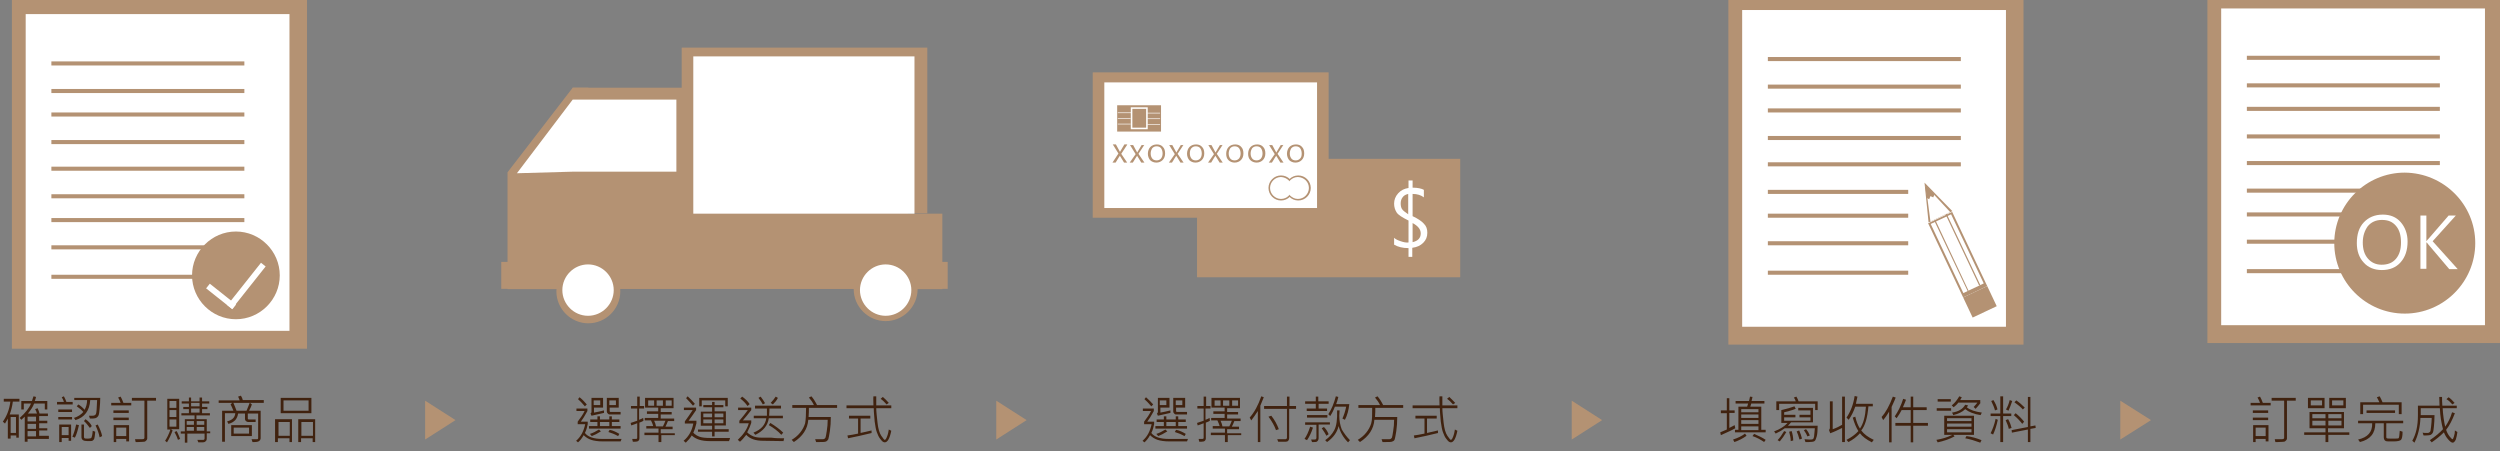
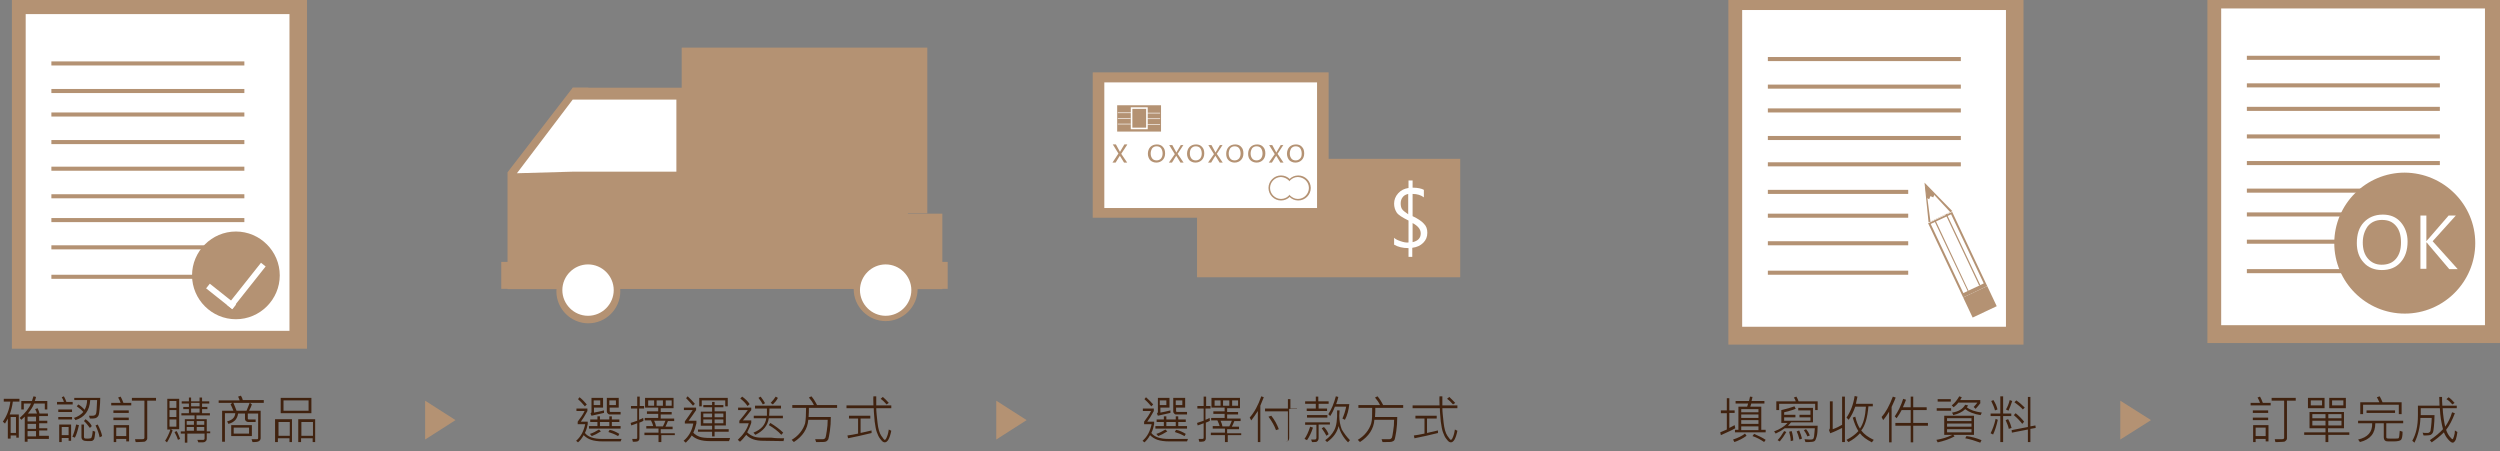
<svg xmlns="http://www.w3.org/2000/svg" version="1.1" id="圖層_1" x="0px" y="0px" viewBox="0 0 798 144" style="enable-background:new 0 0 798 144;" xml:space="preserve">
  <rect x="0" y="0" width="798" height="144" fill="#808080" stroke="none" />
  <style type="text/css">
	.st0{fill:#B49273;}
	.st1{fill:#FFFFFF;}
	.st2{fill-rule:evenodd;clip-rule:evenodd;fill:#B49273;}
	.st3{fill-rule:evenodd;clip-rule:evenodd;fill:#FFFFFF;}
	.st4{fill-rule:evenodd;clip-rule:evenodd;fill:none;stroke:#FFFFFF;stroke-width:0.5;stroke-miterlimit:10;}
	.st5{fill:#40220F;}
</style>
  <g>
    <g>
      <rect x="3.8" y="-0.7" class="st0" width="94.2" height="112" />
      <rect x="8.2" y="4.5" class="st1" width="84.2" height="101.1" />
      <rect x="16.4" y="19.6" class="st0" width="61.6" height="1.3" />
      <rect x="16.4" y="28.4" class="st0" width="61.6" height="1.3" />
      <rect x="16.4" y="35.9" class="st0" width="61.6" height="1.3" />
      <rect x="16.4" y="44.7" class="st0" width="61.6" height="1.3" />
      <rect x="16.4" y="53.2" class="st0" width="61.6" height="1.3" />
      <rect x="16.4" y="62" class="st0" width="61.6" height="1.3" />
      <rect x="16.4" y="69.6" class="st0" width="61.6" height="1.3" />
      <rect x="16.4" y="78.3" class="st0" width="61.6" height="1.3" />
      <rect x="16.4" y="87.7" class="st0" width="61.6" height="1.3" />
      <path class="st0" d="M89.3,87.9c0,7.7-6.3,14-14,14c-7.7,0-14-6.3-14-14c0-7.7,6.3-14,14-14C83,73.9,89.3,80.2,89.3,87.9z" />
      <rect x="69.6" y="89.2" transform="matrix(0.622 -0.783 0.783 0.622 -47.343 91.059)" class="st1" width="1.9" height="10.7" />
      <rect x="70.1" y="90.3" transform="matrix(0.621 -0.783 0.783 0.621 -41.671 96.232)" class="st1" width="17.3" height="1.9" />
    </g>
    <g>
      <rect x="217.6" y="15.2" class="st2" width="78.4" height="52.9" />
      <rect x="182.8" y="28" class="st2" width="107" height="64.2" />
      <rect x="286.8" y="68.2" class="st2" width="14" height="24.1" />
      <polygon class="st2" points="182.8,28 162,55 162,92.3 187.6,92.3 187.8,28   " />
      <rect x="160" y="83.6" class="st2" width="142.5" height="8.6" />
      <polygon class="st3" points="215.9,54.8 182.8,54.8 165,55.3 182.8,31.8 215.9,31.8   " />
-       <rect x="221.3" y="18" class="st3" width="70.6" height="50.2" />
      <path class="st2" d="M198,93c0,5.6-4.6,10.2-10.2,10.2l0,0c-5.6,0-10.2-4.6-10.2-10.2l0,0c0-5.6,4.6-10.2,10.2-10.2l0,0    C193.4,82.8,198,87.3,198,93L198,93z" />
      <path class="st2" d="M292.9,92.3c0,5.6-4.6,10.2-10.2,10.2l0,0c-5.6,0-10.2-4.6-10.2-10.2l0,0c0-5.6,4.6-10.2,10.2-10.2l0,0    C288.3,82.1,292.9,86.6,292.9,92.3L292.9,92.3z" />
      <path class="st3" d="M195.9,92.6c0,4.5-3.7,8.2-8.2,8.2l0,0c-4.5,0-8.2-3.7-8.2-8.2l0,0c0-4.5,3.7-8.2,8.2-8.2l0,0    C192.2,84.4,195.9,88.1,195.9,92.6L195.9,92.6z" />
      <path class="st3" d="M290.9,92.6c0,4.5-3.7,8.2-8.2,8.2l0,0c-4.5,0-8.2-3.7-8.2-8.2l0,0c0-4.5,3.7-8.2,8.2-8.2l0,0    C287.2,84.4,290.9,88.1,290.9,92.6L290.9,92.6z" />
    </g>
    <g>
      <rect x="382.1" y="50.7" class="st2" width="84" height="37.8" />
      <g>
        <rect x="348.8" y="23.1" class="st2" width="75.3" height="46.4" />
        <rect x="352.5" y="26.3" class="st3" width="67.9" height="40.1" />
        <g>
          <path class="st0" d="M359.8,46.2l-1.9,2.9l1.9,2.8h-1l-1.1-1.8c-0.1-0.1-0.2-0.3-0.2-0.4h0c0,0-0.1,0.1-0.3,0.4l-1.1,1.8h-1      L357,49l-1.8-2.9h1l1.3,2.4h0c0-0.1,0.1-0.1,0.1-0.2l1.3-2.2H359.8z" />
-           <path class="st0" d="M365.3,46.2l-1.9,2.9l1.9,2.8h-1l-1.1-1.8c-0.1-0.1-0.2-0.3-0.2-0.4h0c0,0-0.1,0.1-0.3,0.4l-1.1,1.8h-1      l1.9-2.7l-1.8-2.9h1l1.3,2.4h0c0-0.1,0.1-0.1,0.1-0.2l1.3-2.2H365.3z" />
          <path class="st0" d="M366.4,49.1c0-0.9,0.3-1.7,0.8-2.2c0.5-0.5,1.2-0.8,2.1-0.8c0.8,0,1.5,0.3,1.9,0.8c0.5,0.5,0.7,1.2,0.7,2.1      c0,0.9-0.3,1.6-0.8,2.1c-0.5,0.5-1.2,0.8-2,0.8c-0.8,0-1.5-0.3-2-0.8C366.7,50.6,366.4,49.9,366.4,49.1z M367.3,49      c0,0.7,0.2,1.2,0.5,1.6c0.3,0.4,0.8,0.6,1.4,0.6c0.6,0,1-0.2,1.4-0.6c0.3-0.4,0.5-0.9,0.5-1.6c0-0.7-0.2-1.3-0.5-1.7      c-0.3-0.4-0.8-0.6-1.4-0.6c-0.6,0-1,0.2-1.4,0.6C367.5,47.8,367.3,48.3,367.3,49z" />
          <path class="st0" d="M377.8,46.2l-1.9,2.9l1.9,2.8h-1l-1.1-1.8c-0.1-0.1-0.2-0.3-0.2-0.4h0c0,0-0.1,0.1-0.3,0.4l-1.1,1.8h-1      l1.9-2.7l-1.8-2.9h1l1.3,2.4h0c0-0.1,0.1-0.1,0.1-0.2l1.3-2.2H377.8z" />
          <path class="st0" d="M378.9,49.1c0-0.9,0.3-1.7,0.8-2.2c0.5-0.5,1.2-0.8,2.1-0.8c0.8,0,1.5,0.3,1.9,0.8c0.5,0.5,0.7,1.2,0.7,2.1      c0,0.9-0.3,1.6-0.8,2.1c-0.5,0.5-1.2,0.8-2,0.8c-0.8,0-1.5-0.3-2-0.8C379.2,50.6,378.9,49.9,378.9,49.1z M379.8,49      c0,0.7,0.2,1.2,0.5,1.6c0.3,0.4,0.8,0.6,1.4,0.6c0.6,0,1-0.2,1.4-0.6c0.3-0.4,0.5-0.9,0.5-1.6c0-0.7-0.2-1.3-0.5-1.7      c-0.3-0.4-0.8-0.6-1.4-0.6c-0.6,0-1,0.2-1.4,0.6C379.9,47.8,379.8,48.3,379.8,49z" />
          <path class="st0" d="M390.3,46.2l-1.9,2.9l1.9,2.8h-1l-1.1-1.8c-0.1-0.1-0.2-0.3-0.2-0.4h0c0,0-0.1,0.1-0.3,0.4l-1.1,1.8h-1      l1.9-2.7l-1.8-2.9h1l1.3,2.4h0c0-0.1,0.1-0.1,0.1-0.2l1.3-2.2H390.3z" />
          <path class="st0" d="M391.4,49.1c0-0.9,0.3-1.7,0.8-2.2c0.5-0.5,1.2-0.8,2.1-0.8c0.8,0,1.5,0.3,1.9,0.8c0.5,0.5,0.7,1.2,0.7,2.1      c0,0.9-0.3,1.6-0.8,2.1c-0.5,0.5-1.2,0.8-2,0.8c-0.8,0-1.5-0.3-2-0.8C391.6,50.6,391.4,49.9,391.4,49.1z M392.2,49      c0,0.7,0.2,1.2,0.5,1.6c0.3,0.4,0.8,0.6,1.4,0.6c0.6,0,1-0.2,1.4-0.6c0.3-0.4,0.5-0.9,0.5-1.6c0-0.7-0.2-1.3-0.5-1.7      c-0.3-0.4-0.8-0.6-1.4-0.6c-0.6,0-1,0.2-1.4,0.6C392.4,47.8,392.2,48.3,392.2,49z" />
          <path class="st0" d="M398.4,49.1c0-0.9,0.3-1.7,0.8-2.2c0.5-0.5,1.2-0.8,2.1-0.8c0.8,0,1.5,0.3,1.9,0.8c0.5,0.5,0.7,1.2,0.7,2.1      c0,0.9-0.3,1.6-0.8,2.1c-0.5,0.5-1.2,0.8-2,0.8c-0.8,0-1.5-0.3-2-0.8C398.6,50.6,398.4,49.9,398.4,49.1z M399.2,49      c0,0.7,0.2,1.2,0.5,1.6c0.3,0.4,0.8,0.6,1.4,0.6c0.6,0,1-0.2,1.4-0.6c0.3-0.4,0.5-0.9,0.5-1.6c0-0.7-0.2-1.3-0.5-1.7      c-0.3-0.4-0.8-0.6-1.4-0.6c-0.6,0-1,0.2-1.4,0.6C399.4,47.8,399.2,48.3,399.2,49z" />
          <path class="st0" d="M409.7,46.2l-1.9,2.9l1.9,2.8h-1l-1.1-1.8c-0.1-0.1-0.2-0.3-0.2-0.4h0c0,0-0.1,0.1-0.3,0.4l-1.1,1.8h-1      l1.9-2.7l-1.8-2.9h1l1.3,2.4h0c0-0.1,0.1-0.1,0.1-0.2l1.3-2.2H409.7z" />
          <path class="st0" d="M410.8,49.1c0-0.9,0.3-1.7,0.8-2.2c0.5-0.5,1.2-0.8,2.1-0.8c0.8,0,1.5,0.3,1.9,0.8c0.5,0.5,0.7,1.2,0.7,2.1      c0,0.9-0.3,1.6-0.8,2.1c-0.5,0.5-1.2,0.8-2,0.8c-0.8,0-1.5-0.3-2-0.8C411.1,50.6,410.8,49.9,410.8,49.1z M411.7,49      c0,0.7,0.2,1.2,0.5,1.6c0.3,0.4,0.8,0.6,1.4,0.6c0.6,0,1-0.2,1.4-0.6s0.5-0.9,0.5-1.6c0-0.7-0.2-1.3-0.5-1.7      c-0.3-0.4-0.8-0.6-1.4-0.6c-0.6,0-1,0.2-1.4,0.6C411.9,47.8,411.7,48.3,411.7,49z" />
        </g>
        <g>
          <path class="st2" d="M412.9,60c0,2.2-1.8,4-4,4c-2.2,0-4-1.8-4-4c0-2.2,1.8-4,4-4C411.1,56,412.9,57.8,412.9,60z" />
          <path class="st2" d="M418.4,60c0,2.2-1.8,4-4,4c-2.2,0-4-1.8-4-4c0-2.2,1.8-4,4-4C416.6,56,418.4,57.8,418.4,60z" />
          <path class="st3" d="M412.4,60c0,1.9-1.6,3.5-3.5,3.5c-1.9,0-3.5-1.6-3.5-3.5c0-1.9,1.6-3.5,3.5-3.5      C410.8,56.6,412.4,58.1,412.4,60z" />
          <path class="st3" d="M417.8,60c0,1.9-1.6,3.5-3.5,3.5c-1.9,0-3.5-1.6-3.5-3.5c0-1.9,1.6-3.5,3.5-3.5      C416.3,56.6,417.8,58.1,417.8,60z" />
        </g>
        <rect x="356.6" y="33.6" class="st2" width="14" height="8.4" />
        <rect x="361.2" y="34.5" class="st4" width="4.9" height="6.5" />
        <rect x="356.8" y="35.9" class="st3" width="4.3" height="0.2" />
        <rect x="356.8" y="37.7" class="st3" width="4.1" height="0.2" />
        <rect x="356.8" y="39.5" class="st3" width="4.1" height="0.2" />
        <rect x="366.2" y="36" class="st3" width="4.1" height="0.2" />
        <rect x="366.2" y="37.8" class="st3" width="4.1" height="0.2" />
        <rect x="366.2" y="39.6" class="st3" width="4.1" height="0.2" />
      </g>
      <g>
        <g>
          <path class="st1" d="M450.9,82h-1.3v-2.8c-1.9,0-3.4-0.4-4.6-1.1v-2.2c0.5,0.5,1.2,0.8,2.1,1.1c0.9,0.3,1.7,0.5,2.5,0.4v-7      c-2-1-3.3-1.8-3.8-2.6c-0.5-0.8-0.8-1.7-0.8-2.8c0-1.2,0.4-2.3,1.3-3.3c0.9-1,2-1.5,3.3-1.7v-2.4h1.3v2.3c1.7,0,2.9,0.3,3.6,0.7      V63c-0.9-0.7-2.1-1.1-3.6-1.1V69c1.7,0.8,2.9,1.6,3.6,2.4c0.8,0.8,1.1,1.7,1.1,2.9c0,1.3-0.4,2.3-1.3,3.2      c-0.9,0.9-2,1.4-3.5,1.6V82z M449.5,61.9c-0.8,0.2-1.4,0.5-1.8,1.1c-0.4,0.5-0.6,1.2-0.6,1.9s0.1,1.3,0.4,1.8s1,1,2,1.7V61.9z       M450.9,77.3c1.7-0.4,2.6-1.3,2.6-2.8c0-1.3-0.9-2.4-2.6-3.3V77.3z" />
        </g>
      </g>
    </g>
    <g>
      <rect x="551.7" y="-2" class="st0" width="94.2" height="112" />
      <rect x="556.1" y="3.2" class="st1" width="84.2" height="101.1" />
      <rect x="564.3" y="18.2" class="st0" width="61.6" height="1.3" />
      <rect x="564.3" y="27" class="st0" width="61.6" height="1.3" />
      <rect x="564.3" y="34.6" class="st0" width="61.6" height="1.3" />
      <rect x="564.3" y="43.4" class="st0" width="61.6" height="1.3" />
      <rect x="564.3" y="51.8" class="st0" width="61.6" height="1.3" />
      <rect x="564.3" y="60.6" class="st0" width="44.8" height="1.3" />
      <rect x="564.3" y="68.2" class="st0" width="44.8" height="1.3" />
      <rect x="564.3" y="77" class="st0" width="44.8" height="1.3" />
      <rect x="564.3" y="86.4" class="st0" width="44.8" height="1.3" />
      <g>
        <rect x="627.8" y="92.5" transform="matrix(0.904 -0.427 0.427 0.904 19.609 279.398)" class="st0" width="8.5" height="7.1" />
        <rect x="620.7" y="67.9" transform="matrix(0.904 -0.427 0.427 0.904 25.346 274.921)" class="st0" width="8.5" height="26.2" />
        <rect x="621.2" y="68.5" transform="matrix(0.904 -0.427 0.427 0.904 25.47 274.817)" class="st1" width="7.2" height="24.4" />
        <rect x="626.6" y="67.3" transform="matrix(0.904 -0.427 0.427 0.904 25.823 275.128)" class="st0" width="0.4" height="25.2" />
        <polygon class="st0" points="617.4,70.4 617.8,70.3 628.5,93.1 628.2,93.2    " />
        <polygon class="st0" points="615.6,71 614.3,58.3 623.2,67.4    " />
        <polyline class="st1" points="622.5,67.7 616.2,70.7 614.7,59.3    " />
        <polygon class="st0" points="617.5,62 617.1,63 616.2,62.6 615.8,63.6 615,63.2 614.5,58.8    " />
      </g>
    </g>
    <g>
      <rect x="704.6" y="-2.5" class="st0" width="94.2" height="112" />
      <rect x="709" y="2.7" class="st1" width="84.2" height="101.1" />
      <rect x="717.2" y="17.8" class="st0" width="61.6" height="1.3" />
      <rect x="717.2" y="26.6" class="st0" width="61.6" height="1.3" />
      <rect x="717.2" y="34.1" class="st0" width="61.6" height="1.3" />
      <rect x="717.2" y="42.9" class="st0" width="61.6" height="1.3" />
      <rect x="717.2" y="51.4" class="st0" width="61.6" height="1.3" />
      <rect x="717.2" y="60.2" class="st0" width="61.6" height="1.3" />
      <rect x="717.2" y="67.8" class="st0" width="61.6" height="1.3" />
      <rect x="717.2" y="76.5" class="st0" width="61.6" height="1.3" />
      <rect x="717.2" y="85.9" class="st0" width="61.6" height="1.3" />
      <path class="st0" d="M790.1,77.6c0,12.4-10.1,22.5-22.5,22.5c-12.4,0-22.5-10.1-22.5-22.5c0-12.4,10.1-22.5,22.5-22.5    C780,55.2,790.1,65.2,790.1,77.6z" />
      <g>
        <path class="st1" d="M752.3,77.6c0-2.8,0.7-5,2.2-6.6c1.5-1.6,3.5-2.5,6.1-2.5c2.4,0,4.3,0.8,5.7,2.4c1.4,1.6,2.2,3.7,2.2,6.2     c0,2.7-0.7,4.9-2.2,6.6c-1.5,1.7-3.5,2.5-6,2.5c-2.4,0-4.4-0.8-5.8-2.4C753,82.2,752.3,80.1,752.3,77.6z M754.2,77.4     c0,2.1,0.5,3.8,1.6,5.1c1.1,1.3,2.6,2,4.4,2c2,0,3.5-0.6,4.6-1.9c1.1-1.3,1.6-3,1.6-5.2c0-2.3-0.5-4-1.6-5.3     c-1.1-1.3-2.5-1.9-4.5-1.9c-1.9,0-3.4,0.7-4.5,2C754.8,73.6,754.2,75.3,754.2,77.4z" />
        <path class="st1" d="M784.5,85.9h-2.7l-6.7-7.9c-0.2-0.3-0.4-0.5-0.5-0.6h-0.1v8.4h-1.9V68.8h1.9v8.1h0.1     c0.1-0.2,0.3-0.4,0.5-0.6l6.5-7.5h2.3l-7.4,8.2L784.5,85.9z" />
      </g>
    </g>
    <g>
      <path class="st5" d="M6.3,128.2H4.1c-0.2,1.6-0.6,3-1,4.1H6v7.4H5.2V139H3.4v1H2.5v-6.4c-0.2,0.5-0.6,1-0.9,1.6l-0.7-0.6    c1.2-1.7,2.1-3.8,2.4-6.4H1.2v-0.9h5V128.2z M5.1,138.2v-5.1H3.4v5.1H5.1z M15.4,140.1H8.8v0.9H7.9v-8c-0.5,0.5-0.9,0.8-1.1,1    l-0.5-0.6c1.8-1.6,3-3.1,3.6-4.6H7.6v1.9H6.8v-2.7h3.4c0.2-0.7,0.4-1.2,0.5-1.5l0.8,0.2c-0.1,0.4-0.2,0.9-0.4,1.3h4v2.7h-0.8v-1.9    h-3.4c-0.4,1.1-1.1,2.1-2,3.2h2.9c-0.2-0.7-0.4-1.1-0.6-1.4l0.8-0.3c0.3,0.6,0.5,1.2,0.6,1.7h2.7v0.8h-2.8v1.5h2.6v0.8h-2.6v1.6    h2.6v0.7h-2.6v1.7h3.1V140.1z M11.5,134.5v-1.5H8.8v1.5H11.5z M11.5,136.9v-1.6H8.8v1.6H11.5z M11.5,139.3v-1.7H8.8v1.7H11.5z" />
      <path class="st5" d="M23.3,129.1h-5.1v-0.8h2.2c-0.2-0.6-0.4-1.1-0.7-1.5l0.7-0.3c0.4,0.7,0.6,1.3,0.8,1.8h2V129.1z M23,131.5    h-4.4v-0.8H23V131.5z M23,133.9h-4.4v-0.8H23V133.9z M22.7,140.7h-0.8v-0.9h-2.2v1.3h-0.8v-5.6h3.8V140.7z M21.9,138.9v-2.6h-2.2    v2.6H21.9z M25.2,135.7c-0.4,1.8-0.8,3.1-1.3,4l-0.8-0.3c0.5-1.1,0.9-2.4,1.2-3.9L25.2,135.7z M32,127c0,1.2-0.1,2.4-0.2,3.5    s-0.2,1.8-0.3,2c-0.1,0.2-0.2,0.4-0.4,0.6c-0.2,0.2-0.4,0.3-0.7,0.4c-0.3,0.1-0.9,0.1-1.7,0.1l-0.3-0.9c0.5,0,0.9,0,1.1,0    c0.6,0,0.9-0.2,1.1-0.5c0.2-0.3,0.3-1.8,0.4-4.5h-2.2c-0.2,3.4-1.8,5.5-4.7,6.4l-0.5-0.7c1.3-0.4,2.3-1.1,3-1.9    c-0.5-0.6-1.2-1.2-2.1-1.8l0.5-0.6c0.7,0.4,1.4,1,2,1.7c0.5-0.9,0.8-1.9,0.8-3.1h-4.1V127H32z M30.4,137.8    c-0.1,1.2-0.2,1.9-0.3,2.2s-0.4,0.6-0.6,0.7c-0.2,0.1-0.8,0.1-1.5,0.1c-0.7,0-1.2-0.1-1.5-0.3S26,140,26,139.5v-4h0.8v4    c0,0.2,0.1,0.3,0.2,0.4c0.1,0.1,0.5,0.1,1.2,0.1c0.5,0,0.8-0.1,1-0.3c0.1-0.2,0.3-0.9,0.4-2.2L30.4,137.8z M29.3,136l-0.6,0.6    c-0.6-0.8-1.2-1.6-1.9-2.2l0.5-0.6C28.3,134.5,28.9,135.2,29.3,136z M32.6,139.2l-0.8,0.4c-0.2-1.2-0.7-2.5-1.3-3.8l0.7-0.3    C31.9,136.9,32.4,138.1,32.6,139.2z" />
      <path class="st5" d="M41.9,129.4h-6.4v-0.8h3c-0.2-0.5-0.4-1.1-0.8-1.7l0.8-0.3c0.3,0.5,0.6,1.2,0.9,2h2.5V129.4z M41.1,131.8    h-4.9V131h4.9V131.8z M41.1,134.1h-4.9v-0.8h4.9V134.1z M41.1,140.9h-0.8v-0.8h-3.2v1h-0.8v-5.4h4.9V140.9z M40.3,139.2v-2.7h-3.2    v2.7H40.3z M49.8,127.9h-2.8v12.1c0,0.2-0.1,0.4-0.3,0.6s-0.4,0.4-0.7,0.4s-0.9,0.1-1.8,0.1c-0.3,0-0.6,0-0.9,0l-0.2-0.9    c0.3,0,0.7,0,1.1,0c1,0,1.6,0,1.7-0.1s0.2-0.2,0.2-0.3v-11.9h-4V127h7.7V127.9z" />
      <path class="st5" d="M57.1,137h-2.5l0.5,0.4c-0.5,1.4-1.1,2.7-1.8,3.8l-0.6-0.5c0.6-0.9,1.2-2.1,1.7-3.6h-1v-9.8h3.8V137z     M56.3,130.2V128h-2.2v2.2H56.3z M56.3,133.1v-2.2h-2.2v2.2H56.3z M56.3,136.2v-2.3h-2.2v2.3H56.3z M57.5,140.1l-0.7,0.3    c-0.2-0.7-0.6-1.6-1.1-2.5l0.7-0.3C56.9,138.5,57.2,139.4,57.5,140.1z M67.1,138.3H66v1.7c0,0.3-0.1,0.6-0.2,0.7s-0.3,0.3-0.5,0.4    c-0.2,0.1-0.6,0.1-1.2,0.1c-0.3,0-0.6,0-0.8,0l-0.3-0.8c0.4,0,1,0,1.9,0c0.3,0,0.4-0.2,0.4-0.5v-1.5h-5.5v2.9h-0.8v-2.9h-1.3v-0.7    h1.3v-3.9h3.1v-1.2h-4.2v-0.7h2.4v-1.3h-1.8v-0.7h1.8v-1.1h-2.3v-0.7h2.3v-1.2H61v1.2h2.7v-1.2h0.8v1.2h2.3v0.7h-2.3v1.1h1.7v0.7    h-1.7v1.3h2.5v0.7h-4.3v1.2H66v3.9h1.1V138.3z M61.9,135.6v-1.2h-2.3v1.2H61.9z M61.9,137.5v-1.2h-2.3v1.2H61.9z M63.7,129.7v-1.1    H61v1.1H63.7z M63.7,131.7v-1.3H61v1.3H63.7z M65.2,135.6v-1.2h-2.4v1.2H65.2z M65.2,137.5v-1.2h-2.4v1.2H65.2z" />
      <path class="st5" d="M84.2,128.6h-4.4l0.6,0.5c-0.2,0.6-0.5,1.3-0.9,2h3.7v8.7c0,0.4-0.1,0.6-0.4,0.9c-0.2,0.2-0.7,0.4-1.5,0.4    c-0.2,0-0.4,0-0.7,0l-0.3-0.9l1.7,0c0.3,0,0.4-0.1,0.4-0.4V132h-3.3v1.5c0,0.3,0.1,0.4,0.4,0.4h2.1v0.8h-2.4    c-0.2,0-0.5-0.1-0.7-0.3c-0.2-0.2-0.3-0.4-0.3-0.6V132H76c-0.1,0.8-0.4,1.5-0.9,2.1c-0.6,0.6-1.3,1-2.2,1.2l-0.4-0.8    c1.7-0.4,2.5-1.3,2.6-2.6h-3.3v9.1h-0.9v-9.9h3.6c-0.3-0.8-0.6-1.5-0.9-2l0.5-0.5h-4.3v-0.8h6.7c-0.1-0.4-0.3-0.7-0.5-1.2l0.9-0.3    c0.3,0.5,0.5,0.9,0.6,1.4h6.7V128.6z M80.4,139.2h-6.6v-3.5h6.6V139.2z M79.7,128.6h-5.2c0.4,1,0.8,1.9,1,2.5h3.2    C79,130.4,79.3,129.6,79.7,128.6z M79.5,138.4v-1.9h-4.9v1.9H79.5z" />
      <path class="st5" d="M93.3,141.1h-0.9v-1.2h-3.7v1.2h-0.9v-7.3h5.4V141.1z M92.5,139.1v-4.4h-3.6v4.4H92.5z M99.4,131.9h-9.8V127    h9.8V131.9z M98.5,131.1v-3.3h-8v3.3H98.5z M100.7,141.1h-0.9v-1.2h-3.7v1.2h-0.9v-7.3h5.4V141.1z M99.9,139.1v-4.4h-3.7v4.4H99.9    z" />
    </g>
    <polygon class="st0" points="135.7,127.9 135.7,140.3 145.4,134.1  " />
    <polygon class="st0" points="318,127.9 318,140.3 327.7,134.1  " />
-     <polygon class="st0" points="501.7,127.9 501.7,140.3 511.4,134.1  " />
    <polygon class="st0" points="676.8,127.9 676.8,140.3 686.6,134.1  " />
    <g>
      <path class="st5" d="M724.8,129.4h-6.4v-0.8h3c-0.2-0.5-0.4-1.1-0.8-1.7l0.8-0.3c0.3,0.5,0.6,1.2,0.9,2h2.5V129.4z M724,131.8    h-4.9V131h4.9V131.8z M724,134.1h-4.9v-0.8h4.9V134.1z M724,140.9h-0.8v-0.8H720v1h-0.8v-5.4h4.9V140.9z M723.2,139.2v-2.7H720    v2.7H723.2z M732.7,127.9H730v12.1c0,0.2-0.1,0.4-0.3,0.6c-0.2,0.2-0.4,0.4-0.7,0.4s-0.9,0.1-1.8,0.1c-0.3,0-0.6,0-0.9,0l-0.2-0.9    c0.3,0,0.7,0,1.1,0c1,0,1.6,0,1.7-0.1s0.2-0.2,0.2-0.3v-11.9h-4V127h7.7V127.9z" />
      <path class="st5" d="M750,138.8h-6.8v2.3h-0.9v-2.3h-6.8V138h6.8v-1.3h-5.1v-5.2h11v5.2h-5.1v1.3h6.8V138.8z M742,130.3h-5.3V127    h5.3V130.3z M741.2,129.4v-1.6h-3.6v1.6H741.2z M742.3,133.5v-1.3h-4.2v1.3H742.3z M742.3,135.8v-1.5h-4.2v1.5H742.3z     M747.4,133.5v-1.3h-4.2v1.3H747.4z M747.4,135.8v-1.5h-4.2v1.5H747.4z M748.8,130.3h-5.3V127h5.3V130.3z M748,129.4v-1.6h-3.6    v1.6H748z" />
      <path class="st5" d="M767.2,135.1h-5.5v4.5c0,0.1,0.1,0.2,0.2,0.3s0.8,0.1,1.9,0.1c1,0,1.6,0,1.8-0.1s0.3-0.9,0.4-2.4l0.9,0.3    c0,1.4-0.2,2.3-0.5,2.6c-0.3,0.3-1.1,0.5-2.4,0.5c-1.4,0-2.2,0-2.4-0.1s-0.4-0.2-0.5-0.4c-0.1-0.2-0.2-0.5-0.2-0.8v-4.5h-2.7    c0,3.2-1.6,5.2-4.9,6l-0.6-0.8c3.1-0.7,4.6-2.4,4.5-5.2h-4.5v-0.8h14.4V135.1z M766.6,132.2h-0.9v-3h-11.4v3h-0.9v-3.8h6.1    c-0.4-0.9-0.7-1.4-0.8-1.6l0.9-0.3c0.4,0.7,0.7,1.4,0.9,1.9h6.1V132.2z M764.5,131.8h-9.1V131h9.1V131.8z" />
      <path class="st5" d="M784.4,137.9c-0.1,0.9-0.3,1.7-0.5,2.4c-0.3,0.6-0.6,1-1,1c-0.4,0-0.9-0.4-1.5-1.1c-0.6-0.7-1-1.4-1.3-2.2    c-1.3,1.3-2.6,2.3-3.9,3.2l-0.6-0.7c1.8-1.2,3.2-2.4,4.2-3.5c-0.5-1.9-0.9-4.2-1-6.7h-6.1v2.2h4.4c0,1.4-0.1,2.6-0.2,3.7    c-0.1,1.1-0.2,1.7-0.4,2c-0.1,0.2-0.3,0.4-0.6,0.6c-0.3,0.1-0.7,0.2-1.5,0.2c-0.2,0-0.5,0-0.8,0l-0.3-0.9c0.4,0.1,0.8,0.1,1.1,0.1    c0.5,0,0.8,0,0.9-0.1c0.2-0.1,0.3-0.2,0.4-0.3s0.2-0.6,0.3-1.6s0.2-1.9,0.2-2.8h-3.6c-0.1,3-0.8,5.7-1.9,7.9l-0.7-0.6    c1.2-2.1,1.8-4.8,1.8-8.1v-3.1h6.9c0-1.2-0.1-2.1-0.1-2.8h0.9c0,0.8,0,1.8,0.1,2.8h4.6v0.8h-4.5c0.1,2.1,0.4,4.1,0.8,5.9    c0.9-1.3,1.7-2.8,2.2-4.6l0.9,0.3c-0.8,2.1-1.7,3.9-2.8,5.3c0.3,0.9,0.7,1.6,1.1,2.1c0.5,0.6,0.8,0.9,0.9,0.9    c0.2,0,0.3-0.3,0.5-0.9s0.3-1.2,0.3-1.9L784.4,137.9z M783.5,128.6l-0.7,0.5c-0.5-0.6-1.1-1.2-1.9-1.7l0.7-0.6    C782.3,127.3,782.9,127.9,783.5,128.6z" />
    </g>
    <g>
      <path class="st5" d="M553.9,136.7c-1,0.6-2.6,1.3-4.6,2.2l-0.2-0.9c0.5-0.2,1.2-0.5,2.1-0.9v-5.2h-1.9V131h1.9v-3.9h0.8v3.9h1.7    v0.8H552v4.8c0.4-0.2,1-0.5,1.7-0.9L553.9,136.7z M557.5,139.1c-1.1,0.8-2.4,1.5-3.9,2l-0.4-0.8c1.5-0.5,2.8-1.1,3.8-1.9    L557.5,139.1z M563.6,138h-9.8v-0.8h1.1v-7.4h2.8c0.1-0.3,0.2-0.7,0.3-1H554V128h4.3c0.1-0.5,0.2-1,0.3-1.4l0.8,0.1    c-0.1,0.5-0.2,0.9-0.3,1.3h4.1v0.8H559c-0.1,0.4-0.2,0.7-0.3,1h3.5v7.4h1.4V138z M561.3,131.6v-1h-5.5v1H561.3z M561.3,133.4v-1.1    h-5.5v1.1H561.3z M561.3,135.3v-1.2h-5.5v1.2H561.3z M561.3,137.3v-1.2h-5.5v1.2H561.3z M563.6,140.4l-0.5,0.7    c-1-0.7-2.2-1.4-3.7-1.9l0.5-0.7C561.3,139.1,562.6,139.7,563.6,140.4z" />
      <path class="st5" d="M580.2,135.8c0,1.6-0.1,2.8-0.3,3.5s-0.4,1.3-0.7,1.5c-0.3,0.2-0.9,0.3-1.8,0.3c-0.3,0-0.7,0-1.1,0l-0.3-0.9    c0.5,0,1,0.1,1.5,0.1c0.6,0,1,0,1.1-0.1s0.3-0.2,0.3-0.3s0.2-0.5,0.2-1.1c0.1-0.6,0.1-1.3,0.2-2.1h-9.6c-0.8,0.6-1.8,1.2-2.9,1.7    l-0.5-0.7c1.9-0.7,3.3-1.6,4.3-2.7h-2v-4.1c1.8-0.4,3.1-0.8,4.2-1.2l0.4,0.8c-1.3,0.5-2.5,0.8-3.7,1.1v0.8h3.6v0.8h-3.6v1.1h8.4    v-1.1h-3.5v-0.8h3.5V131H574v-0.8h4.7v4.6h-7c-0.2,0.3-0.5,0.6-1,1.1H580.2z M580.2,130.9h-0.8v-2h-11.5v2H567v-2.8h6.2    c-0.1-0.4-0.3-0.8-0.6-1.2l0.8-0.3c0.3,0.5,0.6,1.1,0.7,1.5h6.1V130.9z M570.2,137.9c-0.7,1.2-1.4,2.2-2.1,3l-0.7-0.4    c0.7-0.7,1.4-1.7,2.1-2.9L570.2,137.9z M572.4,140.6l-0.8,0.2c0-0.9-0.2-1.9-0.5-3l0.8-0.2C572.2,138.6,572.4,139.6,572.4,140.6z     M575.2,140l-0.8,0.3c-0.3-1.1-0.6-2-0.9-2.6l0.8-0.3C574.7,138.3,575,139.2,575.2,140z M577.7,139l-0.8,0.3    c-0.2-0.6-0.6-1.3-1.1-2l0.7-0.3C577.1,137.7,577.4,138.3,577.7,139z" />
      <path class="st5" d="M588.9,141.1h-0.9v-4.5c-1.2,0.6-2.4,1.2-3.8,1.7l-0.4-1.1c0.2-0.1,0.3-0.3,0.3-0.6v-8.5h0.9v8.9    c1.2-0.4,2.1-0.9,3-1.4v-9h0.9V141.1z M598.1,140.4l-0.6,0.8c-1.7-0.9-3-1.8-3.8-2.9c-1.1,1.2-2.3,2.1-3.7,2.8l-0.6-0.7    c1.6-0.8,2.9-1.8,3.8-2.8c-0.7-1.1-1.3-2.5-1.8-4.3l0.8-0.3c0.4,1.7,0.9,2.9,1.5,3.8c1.1-1.6,1.7-3.9,1.9-7h-3.4    c-0.5,1.5-1.2,2.9-2.1,4.2l-0.7-0.7c1.3-1.9,2.2-4.2,2.6-6.9l0.9,0.2c-0.1,0.6-0.3,1.4-0.5,2.3h5.4v0.8h-1.4    c-0.3,3.7-1.1,6.3-2.3,7.7C595.1,138.7,596.4,139.6,598.1,140.4z" />
      <path class="st5" d="M605.1,126.9c-0.2,0.5-0.4,1.1-0.8,1.9l-0.5,1.1v11.3h-0.8v-9.8c-0.6,1-1.2,1.9-1.9,2.7l-0.5-1    c1.3-1.4,2.5-3.6,3.6-6.5L605.1,126.9z M615.4,135.9h-4.7v5.3h-0.8v-5.3h-4.9V135h4.9v-4.1H607c-0.4,0.8-0.9,1.6-1.6,2.6l-0.6-0.6    c1.1-1.6,2-3.4,2.7-5.6l0.9,0.3c-0.4,1-0.7,1.8-1,2.4h2.5v-3.4h0.8v3.4h4.3v0.9h-4.3v4.1h4.7V135.9z" />
      <path class="st5" d="M630.1,138.8h-6.6l0.4,0.5c-1.7,0.9-3.5,1.5-5.4,1.9l-0.4-0.8c1.8-0.3,3.5-0.8,5.1-1.6h-2.6v-6.1h9.5V138.8z     M622.8,131.1h-4.6v-0.8h4.6V131.1z M622.7,128.2h-4.2v-0.8h4.2V128.2z M629.3,134.4v-0.9h-7.8v0.9H629.3z M629.3,136.2v-1h-7.8v1    H629.3z M629.3,138v-1h-7.8v1H629.3z M632.6,131.7l-0.4,0.8c-2.1-0.3-3.8-1-4.9-1.9c-0.9,0.9-2.2,1.5-3.8,1.9l-0.4-0.8    c2-0.3,3.4-1.1,4.2-2.5l0.9,0.2c0,0.1-0.2,0.4-0.4,0.6C628.9,130.9,630.5,131.4,632.6,131.7z M632.2,128.6    c-0.6,0.8-1.1,1.4-1.6,1.9l-0.6-0.6c0.4-0.4,0.8-0.9,1.2-1.4h-6.1c-0.4,0.6-1,1.1-1.5,1.5l-0.6-0.6c0.9-0.7,1.7-1.7,2.4-2.9    l0.8,0.3l-0.5,0.9h6.4V128.6z M632.5,140.5l-0.4,0.8c-1.6-0.6-3.2-1.1-4.8-1.4l0.4-0.7C629.4,139.4,631,139.9,632.5,140.5z" />
      <path class="st5" d="M637.7,134c-0.4,1.9-0.9,3.4-1.5,4.7l-0.8-0.4c0.6-1.2,1.2-2.7,1.6-4.6L637.7,134z M642,132.8h-2.6v8.3h-0.9    v-8.3h-3.1V132h3.1v-5.5h0.9v5.5h2.6V132.8z M637.6,130.7l-0.8,0.3c-0.2-0.8-0.6-1.8-1.2-3l0.7-0.3    C637,128.8,637.4,129.8,637.6,130.7z M642.1,136.6l-0.9,0.3c-0.1-0.7-0.5-1.7-1-2.8l0.8-0.3C641.6,134.9,641.9,135.8,642.1,136.6z     M642.3,128c-0.4,1.2-0.8,2.3-1.2,3.1l-0.8-0.4c0.5-0.8,0.9-1.8,1.2-3L642.3,128z M649.8,136.6l-1.7,0.3v4.2h-0.8v-4l-5.1,1    l-0.1-0.8l5.2-1v-9.6h0.8v9.4l1.6-0.3L649.8,136.6z M646.1,134.6l-0.6,0.7c-0.6-0.8-1.5-1.8-2.7-2.8l0.6-0.6    C644.4,132.7,645.3,133.6,646.1,134.6z M646.3,130.1l-0.6,0.6c-0.7-0.8-1.6-1.5-2.7-2.3l0.6-0.6    C644.5,128.4,645.4,129.2,646.3,130.1z" />
    </g>
    <g>
      <path class="st5" d="M379.2,140.1l-0.3,0.8h-5.6c-1.6,0-2.9-0.2-3.8-0.5c-0.9-0.3-1.7-0.8-2.4-1.5c-0.6,1.1-1.2,1.8-1.8,2.3    l-0.6-0.5c1.5-1.3,2.4-3,2.9-5.3h-2.4v-0.8c0.9-1.2,1.7-2.3,2.2-3.4h-2.6v-0.8h3.5v0.8c-0.8,1.5-1.5,2.6-2.1,3.4h2.2v0.8    c-0.2,0.9-0.4,1.9-0.9,2.8c1,1.3,2.9,1.9,5.4,1.9H379.2z M368.1,129.1l-0.6,0.6c-0.8-0.9-1.5-1.7-2.2-2.3l0.5-0.6    C366.6,127.5,367.4,128.3,368.1,129.1z M379,136.8h-10.2V136h2.7v-1.3h-2.3v-0.8h2.3v-1h0.8v1h3v-1h0.8v1h2.4v0.8h-2.4v1.3h2.8    V136.8z M372.6,137.7c-1.1,0.7-2.1,1.2-2.9,1.5l-0.6-0.7c1-0.3,1.9-0.8,2.9-1.4L372.6,137.7z M373.6,131.8c-1,0.2-2.3,0.5-4,0.9    l-0.3-0.7c0.2-0.2,0.3-0.3,0.3-0.5V127h3.7v3.1h-2.9v1.6c1-0.2,2.1-0.4,3.2-0.7L373.6,131.8z M372.3,129.3v-1.5h-2.1v1.5H372.3z     M375.3,136v-1.3h-3v1.3H375.3z M378.7,132.3h-3.4c-0.2,0-0.3-0.1-0.5-0.3c-0.2-0.2-0.3-0.4-0.3-0.6V127h3.8v3.1h-2.9v1.1    c0,0.1,0,0.1,0.1,0.2c0.1,0.1,0.1,0.1,0.2,0.1h3.2V132.3z M378.5,138.5l-0.4,0.7c-1.1-0.6-2.1-1-3.1-1.3l0.4-0.7    C376.5,137.4,377.5,137.9,378.5,138.5z M377.4,129.3v-1.5h-2.1v1.5H377.4z" />
      <path class="st5" d="M386.2,130.4h-1.4v3.6c0.5-0.2,1-0.4,1.3-0.6l0.1,0.9c-0.3,0.2-0.7,0.4-1.3,0.6v5.1c0,0.3-0.1,0.5-0.3,0.7    c-0.2,0.2-0.6,0.3-1.1,0.3h-0.7l-0.2-0.9c0.4,0,0.8,0,1.2,0c0.3,0,0.4-0.1,0.4-0.4v-4.6c-0.7,0.3-1.3,0.5-1.9,0.7l-0.2-0.8    c0.6-0.2,1.3-0.4,2.1-0.7v-3.9h-2v-0.8h2v-3h0.8v3h1.4V130.4z M396.4,138.9h-4.5v2.2H391v-2.2h-4.5v-0.8h4.5v-1.3h-3.9V136h2.2    c-0.1-0.5-0.4-1.1-0.7-1.8h-2v-0.8h4.3v-1.3h-3.6v-0.8h3.6v-1.2h-4.2V127h9.1v3.3h-4.1v1.2h3.5v0.8h-3.5v1.3h4.3v0.8h-2    c-0.2,0.6-0.5,1.2-0.8,1.8h2.3v0.8h-3.8v1.3h4.5V138.9z M389.6,129.5v-1.7h-1.9v1.7H389.6z M393.2,134.3h-3.6    c0.3,0.6,0.5,1.2,0.6,1.8h2.2C392.7,135.5,393,134.9,393.2,134.3z M392.4,129.5v-1.7h-2v1.7H392.4z M395.2,129.5v-1.7h-1.9v1.7    H395.2z" />
-       <path class="st5" d="M403.4,126.8c-0.2,0.5-0.4,1-0.7,1.7l-0.4,1v11.6h-0.8v-9.9c-0.7,1.1-1.4,2.1-2.1,3l-0.5-0.9    c1.5-1.7,2.7-3.9,3.7-6.8L403.4,126.8z M413.6,130.5h-2.1v9.4c0,0.3-0.1,0.5-0.3,0.8c-0.2,0.2-0.5,0.3-0.8,0.3H408l-0.3-0.8h2.5    c0.1,0,0.3,0,0.4-0.1c0.1-0.1,0.2-0.2,0.2-0.4v-9.2h-7.3v-0.9h7.3v-3h0.8v3h2.1V130.5z M408.2,137l-0.9,0.3    c-0.5-1.4-1.3-2.8-2.4-4.3l0.9-0.3C406.9,134.1,407.7,135.6,408.2,137z" />
+       <path class="st5" d="M403.4,126.8c-0.2,0.5-0.4,1-0.7,1.7l-0.4,1v11.6h-0.8v-9.9c-0.7,1.1-1.4,2.1-2.1,3l-0.5-0.9    c1.5-1.7,2.7-3.9,3.7-6.8L403.4,126.8z M413.6,130.5h-2.1v9.4c0,0.3-0.1,0.5-0.3,0.8c-0.2,0.2-0.5,0.3-0.8,0.3H408h2.5    c0.1,0,0.3,0,0.4-0.1c0.1-0.1,0.2-0.2,0.2-0.4v-9.2h-7.3v-0.9h7.3v-3h0.8v3h2.1V130.5z M408.2,137l-0.9,0.3    c-0.5-1.4-1.3-2.8-2.4-4.3l0.9-0.3C406.9,134.1,407.7,135.6,408.2,137z" />
      <path class="st5" d="M419.1,136.5c-0.5,1.6-1.2,3-1.9,4l-0.8-0.4c0.7-1,1.3-2.3,1.8-3.9L419.1,136.5z M424.4,135.5h-3.5v4.4    c0,0.3-0.1,0.5-0.2,0.7c-0.1,0.2-0.3,0.3-0.4,0.4c-0.2,0.1-0.5,0.1-0.9,0.1c-0.2,0-0.4,0-0.6,0l-0.3-0.8c0.2,0,0.5,0,0.8,0    c0.3,0,0.6,0,0.7-0.1c0.1-0.1,0.2-0.2,0.2-0.4v-4.2h-3.6v-0.8h7.9V135.5z M424.2,128.9h-3.3v1.5h2.7v0.8h-6.5v-0.8h2.9v-1.5h-3.4    v-0.8h3.4v-1.5h0.8v1.5h3.3V128.9z M423.7,133.3h-6.5v-0.8h6.5V133.3z M424.1,138.6l-0.7,0.5c-0.3-0.6-0.8-1.4-1.5-2.4l0.7-0.4    C423.2,136.9,423.7,137.6,424.1,138.6z M430.9,140.5l-0.6,0.7c-1.5-1.5-2.5-3.2-3-5.2c-0.5,2-1.7,3.7-3.7,5.1l-0.6-0.6    c1.3-0.9,2.2-1.9,2.9-3.2s1-3.4,0.9-6.3h0.8c0,0.6-0.1,1.2-0.1,1.7c0,1.7,0.3,3.1,0.8,4.4C429.1,138.4,429.9,139.5,430.9,140.5z     M430.7,129c-0.2,1.8-0.6,3.5-1.4,5l-0.8-0.4c0.5-1.1,0.9-2.3,1.2-3.8h-3.6c-0.4,1.1-0.9,2.1-1.5,3l-0.6-0.6    c1-1.5,1.8-3.4,2.4-5.7l0.8,0.2c-0.2,0.8-0.4,1.6-0.7,2.3H430.7z" />
      <path class="st5" d="M448,130.2h-9c0,0.9,0,1.8-0.1,2.9h7.1c0,1.6-0.1,3.1-0.3,4.5c-0.2,1.4-0.4,2.2-0.5,2.6s-0.4,0.6-0.7,0.7    c-0.3,0.2-1,0.2-2.1,0.2c-0.4,0-0.7,0-1.1,0l-0.3-0.9c0.5,0,1,0,1.5,0c0.8,0,1.3,0,1.4-0.1s0.3-0.2,0.4-0.4    c0.1-0.2,0.2-0.9,0.4-2.1c0.2-1.2,0.3-2.4,0.3-3.6h-6.3c-0.2,2.9-1.8,5.3-4.6,7.1l-0.7-0.7c1-0.6,1.9-1.3,2.7-2.3    c0.8-1,1.3-2,1.6-3s0.3-2.7,0.3-4.9h-4.4v-0.9h6.9c-0.4-0.9-1-1.7-1.6-2.4l0.8-0.4c0.6,0.7,1.2,1.6,1.8,2.8h6.4V130.2z" />
      <path class="st5" d="M465.2,137.5c-0.5,2.5-1.2,3.7-2.1,3.7c-0.2,0-0.4-0.1-0.6-0.2s-0.5-0.5-0.9-1s-0.7-1.2-1-2    c-0.3-0.8-0.5-1.9-0.7-3.4c-0.1-1.5-0.3-2.9-0.3-4.3h-8.7v-0.9h8.6c0-1.2-0.1-2.2,0-2.9h0.9c0,1.3,0,2.3,0,2.9h4.8v0.9h-4.8    c0,1.1,0.2,2.7,0.4,4.6s0.6,3.3,1.2,4.2c0.6,0.8,0.9,1.3,1.1,1.3c0.3,0,0.5-0.4,0.8-1.2c0.3-0.8,0.4-1.5,0.5-2.1L465.2,137.5z     M459.1,138.2c-2.7,0.7-5.2,1.2-7.6,1.7l-0.2-0.9c0.9-0.1,2-0.3,3.4-0.6v-4.8h-2.9v-0.9h6.8v0.9h-3.1v4.6c1.3-0.3,2.5-0.6,3.5-0.8    V138.2z M464.5,128.6l-0.7,0.5c-0.6-0.7-1.2-1.3-1.9-1.8l0.7-0.6C463.1,127.2,463.8,127.8,464.5,128.6z" />
    </g>
    <g>
      <path class="st5" d="M198.4,140.1l-0.3,0.8h-5.6c-1.6,0-2.9-0.2-3.8-0.5c-0.9-0.3-1.7-0.8-2.4-1.5c-0.6,1.1-1.2,1.8-1.8,2.3    l-0.6-0.5c1.5-1.3,2.4-3,2.9-5.3h-2.4v-0.8c0.9-1.2,1.7-2.3,2.2-3.4H184v-0.8h3.5v0.8c-0.8,1.5-1.5,2.6-2.1,3.4h2.2v0.8    c-0.2,0.9-0.4,1.9-0.9,2.8c1,1.3,2.9,1.9,5.4,1.9H198.4z M187.3,129.1l-0.6,0.6c-0.8-0.9-1.5-1.7-2.2-2.3l0.5-0.6    C185.9,127.5,186.6,128.3,187.3,129.1z M198.2,136.8H188V136h2.7v-1.3h-2.3v-0.8h2.3v-1h0.8v1h3v-1h0.8v1h2.4v0.8h-2.4v1.3h2.8    V136.8z M191.8,137.7c-1.1,0.7-2.1,1.2-2.9,1.5l-0.6-0.7c1-0.3,1.9-0.8,2.9-1.4L191.8,137.7z M192.8,131.8c-1,0.2-2.3,0.5-4,0.9    l-0.3-0.7c0.2-0.2,0.3-0.3,0.3-0.5V127h3.7v3.1h-2.9v1.6c1-0.2,2.1-0.4,3.2-0.7L192.8,131.8z M191.6,129.3v-1.5h-2.1v1.5H191.6z     M194.5,136v-1.3h-3v1.3H194.5z M197.9,132.3h-3.4c-0.2,0-0.3-0.1-0.5-0.3c-0.2-0.2-0.3-0.4-0.3-0.6V127h3.8v3.1h-2.9v1.1    c0,0.1,0,0.1,0.1,0.2c0.1,0.1,0.1,0.1,0.2,0.1h3.2V132.3z M197.7,138.5l-0.4,0.7c-1.1-0.6-2.1-1-3.1-1.3l0.4-0.7    C195.7,137.4,196.7,137.9,197.7,138.5z M196.6,129.3v-1.5h-2.1v1.5H196.6z" />
      <path class="st5" d="M205.4,130.4H204v3.6c0.5-0.2,1-0.4,1.3-0.6l0.1,0.9c-0.3,0.2-0.7,0.4-1.3,0.6v5.1c0,0.3-0.1,0.5-0.3,0.7    c-0.2,0.2-0.6,0.3-1.1,0.3h-0.7l-0.2-0.9c0.4,0,0.8,0,1.2,0c0.3,0,0.4-0.1,0.4-0.4v-4.6c-0.7,0.3-1.3,0.5-1.9,0.7l-0.2-0.8    c0.6-0.2,1.3-0.4,2.1-0.7v-3.9h-2v-0.8h2v-3h0.8v3h1.4V130.4z M215.6,138.9h-4.5v2.2h-0.9v-2.2h-4.5v-0.8h4.5v-1.3h-3.9V136h2.2    c-0.1-0.5-0.4-1.1-0.7-1.8h-2v-0.8h4.3v-1.3h-3.6v-0.8h3.6v-1.2h-4.2V127h9.1v3.3h-4.1v1.2h3.5v0.8h-3.5v1.3h4.3v0.8h-2    c-0.2,0.6-0.5,1.2-0.8,1.8h2.3v0.8h-3.8v1.3h4.5V138.9z M208.8,129.5v-1.7h-1.9v1.7H208.8z M212.4,134.3h-3.6    c0.3,0.6,0.5,1.2,0.6,1.8h2.2C211.9,135.5,212.2,134.9,212.4,134.3z M211.6,129.5v-1.7h-2v1.7H211.6z M214.4,129.5v-1.7h-1.9v1.7    H214.4z" />
      <path class="st5" d="M233,140l-0.3,0.8h-6.2c-2.6,0-4.4-0.6-5.7-1.8c-0.5,0.9-1.2,1.6-1.9,2.3l-0.7-0.6c1.7-1.4,2.7-3.3,3.1-5.5    h-2.7v-0.7c0.9-1.2,1.7-2.4,2.5-3.6h-2.8v-0.8h3.9v0.8c-0.8,1.2-1.6,2.3-2.4,3.4h2.5v0.8c-0.3,1.2-0.6,2.2-1,3    c0.5,0.6,1.2,1,2,1.3s2,0.4,3.5,0.4H233z M221.8,128.9l-0.6,0.6c-0.6-0.7-1.3-1.5-2.2-2.4l0.5-0.6    C220.3,127.2,221,128,221.8,128.9z M232.6,137.8h-4.5v1.5h-0.8v-1.5h-4.5v-0.7h4.5v-1.2h-3.6v-4.5h3.6V130h-2.8v-0.7h2.8v-1h0.8v1    h2.8v0.7h-2.8v1.3h3.6v4.5h-3.6v1.2h4.5V137.8z M232.3,129.7h-0.8v-1.9H224v1.9h-0.8V127h9.1V129.7z M227.3,133.2V132h-2.8v1.2    H227.3z M227.3,135.1v-1.2h-2.8v1.2H227.3z M230.9,133.2V132h-2.8v1.2H230.9z M230.9,135.1v-1.2h-2.8v1.2H230.9z" />
      <path class="st5" d="M250.3,139.9l-0.2,0.9l-6.5-0.1c-2.4,0-4.2-0.6-5.4-1.9c-0.7,0.9-1.4,1.7-2,2.2l-0.7-0.6    c1.8-1.7,3-3.4,3.5-5.3h-3v-0.8c1.1-1.3,2-2.4,2.7-3.4h-3.1v-0.8h4.2v0.8c-1,1.3-1.9,2.4-2.7,3.3h2.7v0.8c-0.3,0.9-0.7,1.9-1.3,3    c0.6,0.6,1.3,1,2,1.3c0.8,0.3,1.6,0.4,2.6,0.4s2,0,3.1,0C247.6,139.9,248.9,139.9,250.3,139.9z M239.3,129l-0.7,0.6    c-0.6-0.9-1.4-1.7-2.3-2.4l0.6-0.6C237.9,127.3,238.7,128.1,239.3,129z M249.9,133.5h-4.5c-0.3,2.3-1.8,4.1-4.3,5.3l-0.6-0.7    c2.5-1,3.8-2.5,4.1-4.6h-4v-0.8h4.2c0-0.5,0-1.2,0-2.3H241v-0.9h8.3v0.9h-3.7c0,0.5,0,1.2-0.1,2.3h4.4V133.5z M244.2,128.7    l-0.7,0.4c-0.3-0.6-0.8-1.3-1.4-2.1l0.7-0.4C243.4,127.4,243.9,128.1,244.2,128.7z M250,138.1l-0.6,0.7c-1.1-1.2-2.4-2.2-4-3.1    l0.5-0.7C247.5,136,248.9,137,250,138.1z M248.3,127c-0.3,0.7-0.9,1.4-1.6,2.1l-0.7-0.5c0.7-0.7,1.2-1.4,1.6-2L248.3,127z" />
      <path class="st5" d="M267.2,130.2h-9c0,0.9,0,1.8-0.1,2.9h7.1c0,1.6-0.1,3.1-0.3,4.5c-0.2,1.4-0.4,2.2-0.5,2.6    c-0.2,0.3-0.4,0.6-0.7,0.7c-0.3,0.2-1,0.2-2.1,0.2c-0.4,0-0.7,0-1.1,0l-0.3-0.9c0.5,0,1,0,1.5,0c0.8,0,1.3,0,1.4-0.1    s0.3-0.2,0.4-0.4c0.1-0.2,0.2-0.9,0.4-2.1c0.2-1.2,0.3-2.4,0.3-3.6H258c-0.2,2.9-1.8,5.3-4.6,7.1l-0.7-0.7c1-0.6,1.9-1.3,2.7-2.3    c0.8-1,1.3-2,1.6-3c0.2-1.1,0.3-2.7,0.3-4.9h-4.4v-0.9h6.9c-0.4-0.9-1-1.7-1.6-2.4l0.8-0.4c0.6,0.7,1.2,1.6,1.8,2.8h6.4V130.2z" />
      <path class="st5" d="M284.5,137.5c-0.5,2.5-1.2,3.7-2.1,3.7c-0.2,0-0.4-0.1-0.6-0.2s-0.5-0.5-0.9-1c-0.4-0.5-0.7-1.2-1-2    s-0.5-1.9-0.7-3.4c-0.1-1.5-0.3-2.9-0.3-4.3h-8.7v-0.9h8.6c0-1.2-0.1-2.2,0-2.9h0.9c0,1.3,0,2.3,0,2.9h4.8v0.9h-4.8    c0,1.1,0.2,2.7,0.4,4.6s0.6,3.3,1.2,4.2c0.6,0.8,0.9,1.3,1.1,1.3c0.3,0,0.5-0.4,0.8-1.2c0.3-0.8,0.4-1.5,0.5-2.1L284.5,137.5z     M278.3,138.2c-2.7,0.7-5.2,1.2-7.6,1.7l-0.2-0.9c0.9-0.1,2-0.3,3.4-0.6v-4.8H271v-0.9h6.8v0.9h-3.1v4.6c1.3-0.3,2.5-0.6,3.5-0.8    V138.2z M283.7,128.6l-0.7,0.5c-0.6-0.7-1.2-1.3-1.9-1.8l0.7-0.6C282.4,127.2,283,127.8,283.7,128.6z" />
    </g>
  </g>
</svg>